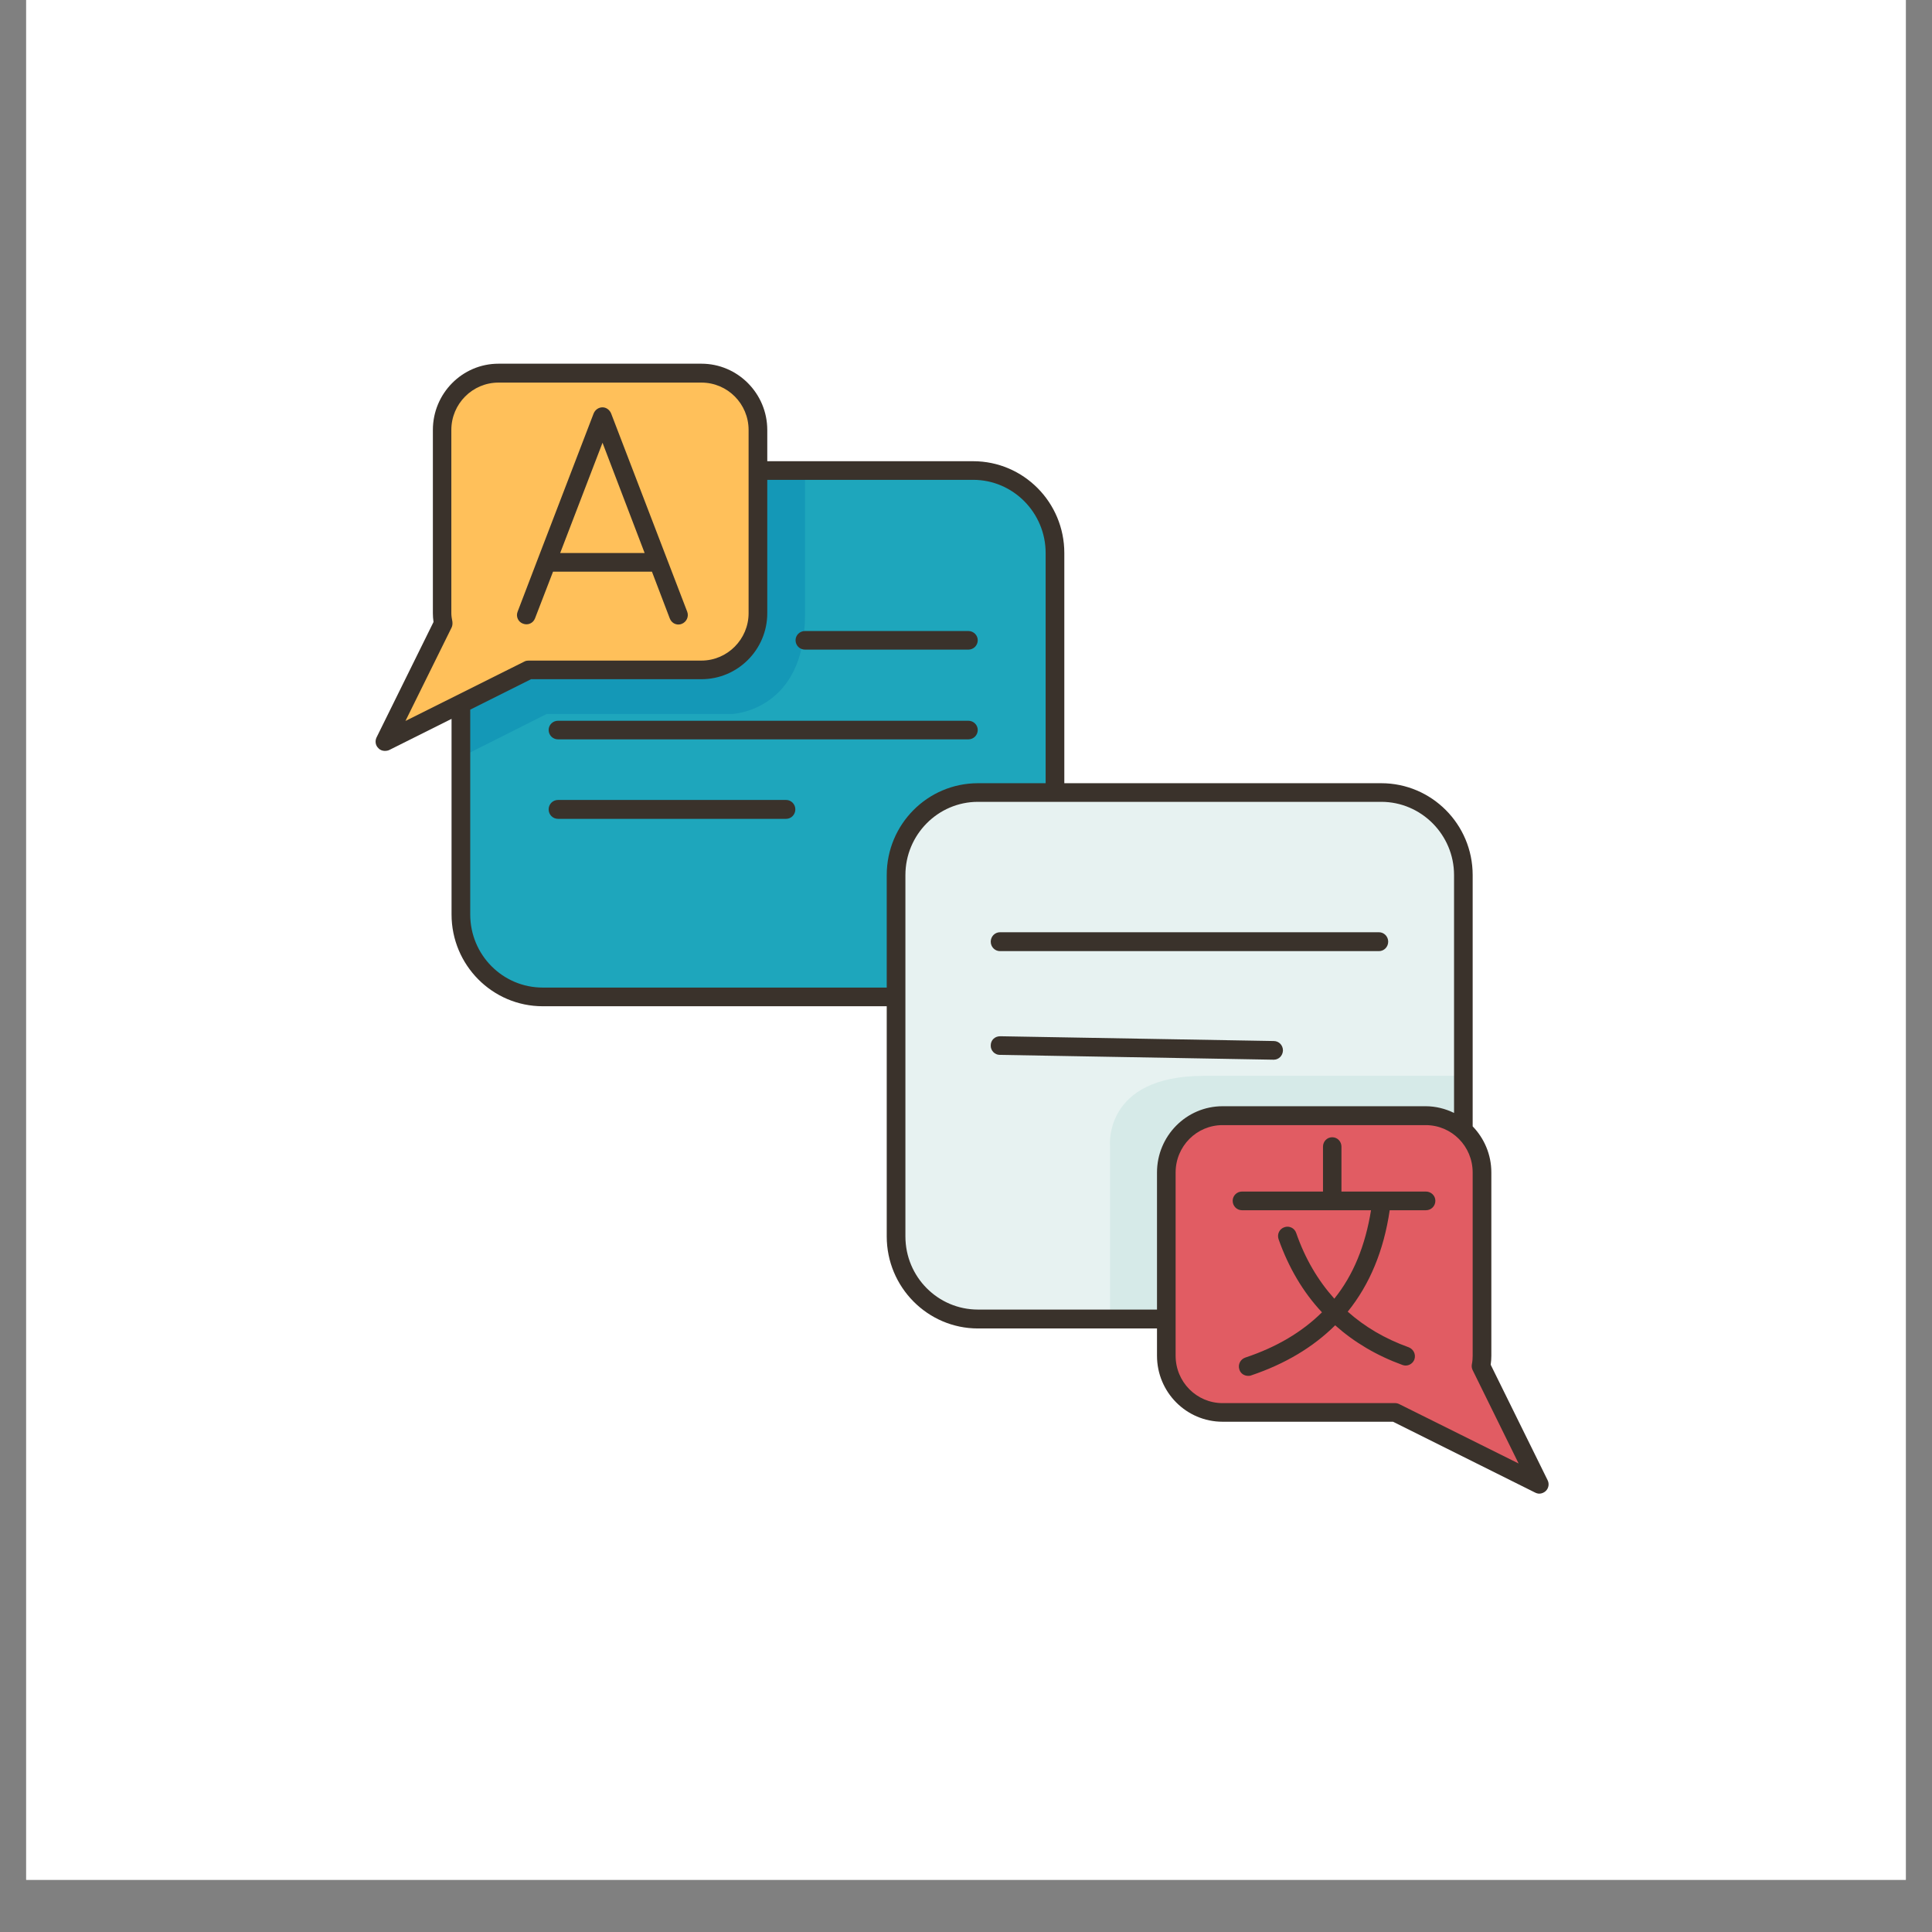
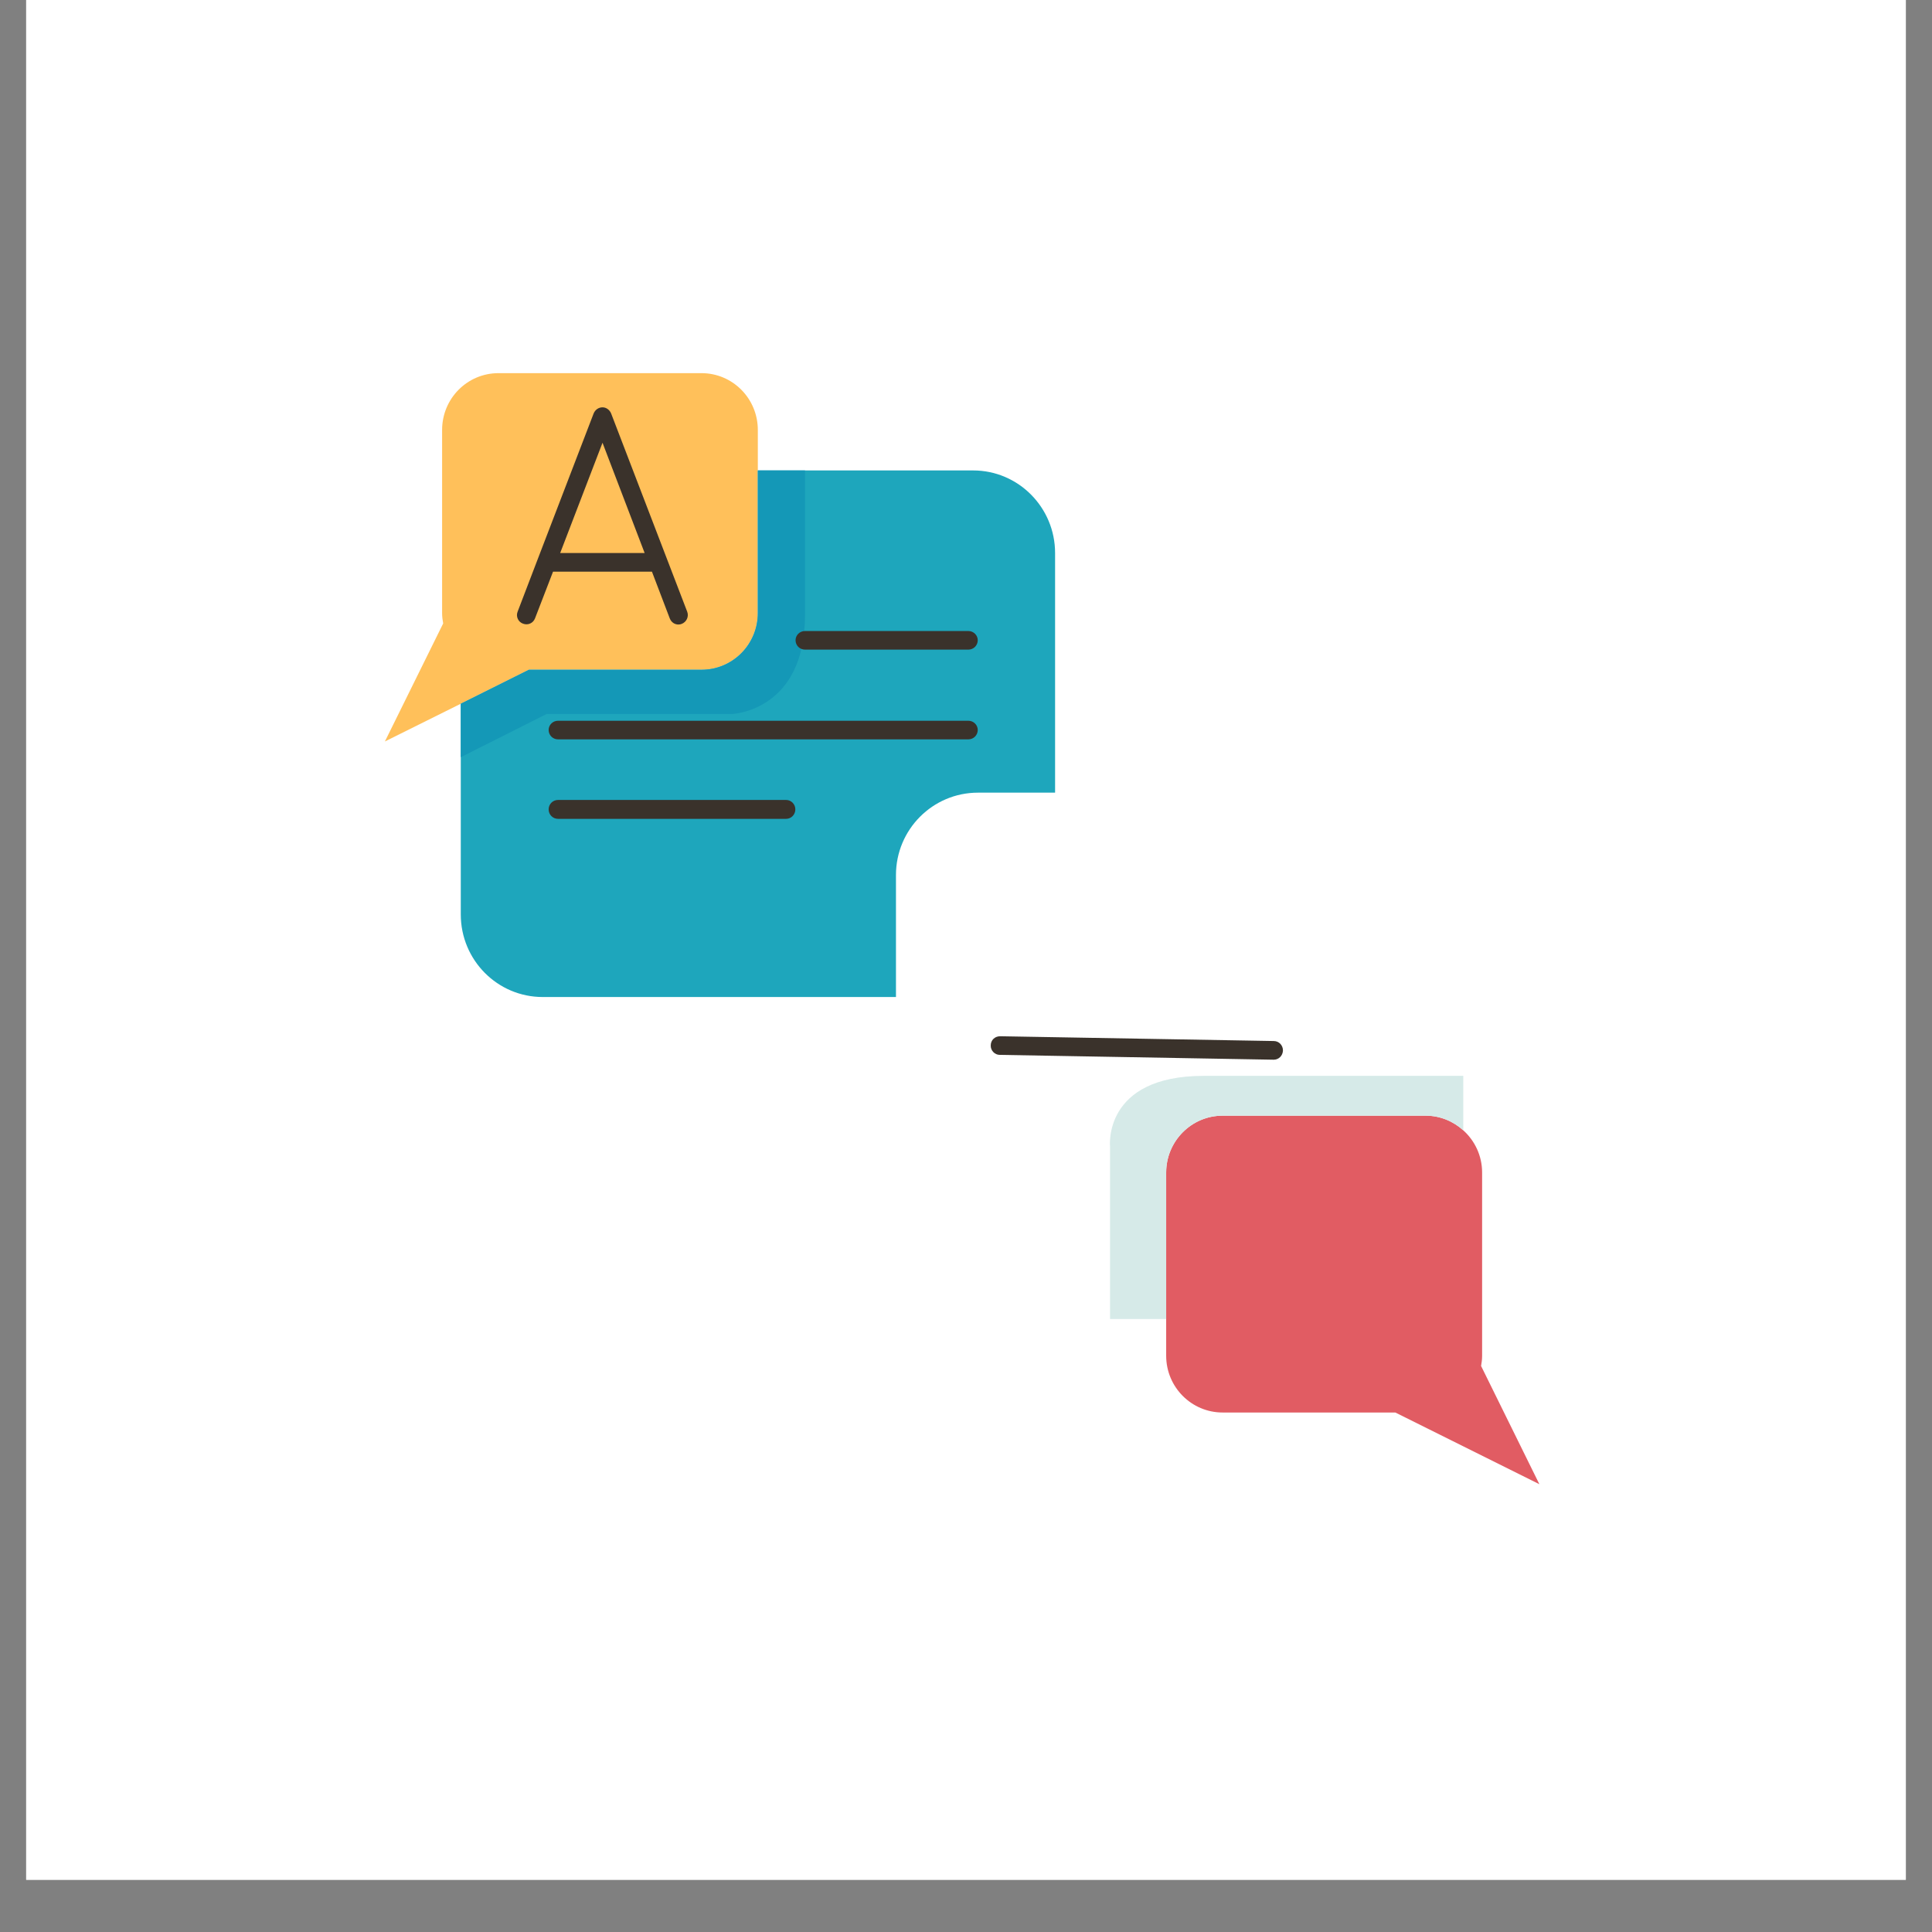
<svg xmlns="http://www.w3.org/2000/svg" width="48" zoomAndPan="magnify" viewBox="0 0 36 36" height="48" preserveAspectRatio="xMidYMid meet" version="1.0">
  <rect x="0" y="0" width="36" height="36" fill="#808080" stroke="none" />
  <defs>
    <clipPath id="8f9c63d562">
      <path d="M 0.488 0 L 35.512 0 L 35.512 35.027 L 0.488 35.027 Z M 0.488 0 " clip-rule="nonzero" />
    </clipPath>
    <clipPath id="82dc302f87">
      <path d="M 7 6.719 L 28.871 6.719 L 28.871 27.883 L 7 27.883 Z M 7 6.719 " clip-rule="nonzero" />
    </clipPath>
    <clipPath id="56beff7814">
      <path d="M 21 20 L 28.871 20 L 28.871 27.883 L 21 27.883 Z M 21 20 " clip-rule="nonzero" />
    </clipPath>
    <clipPath id="9baecb7a29">
      <path d="M 7 6.719 L 15 6.719 L 15 14 L 7 14 Z M 7 6.719 " clip-rule="nonzero" />
    </clipPath>
    <clipPath id="ff671f421b">
      <path d="M 7 6.719 L 28.871 6.719 L 28.871 27.883 L 7 27.883 Z M 7 6.719 " clip-rule="nonzero" />
    </clipPath>
  </defs>
  <g clip-path="url(#8f9c63d562)">
    <path fill="#ffffff" d="M 0.488 0 L 35.512 0 L 35.512 35.027 L 0.488 35.027 Z M 0.488 0 " fill-opacity="1" fill-rule="nonzero" />
    <path fill="#ffffff" d="M 0.488 0 L 35.512 0 L 35.512 35.027 L 0.488 35.027 Z M 0.488 0 " fill-opacity="1" fill-rule="nonzero" />
  </g>
  <g clip-path="url(#82dc302f87)">
-     <path fill="#e7f2f1" d="M 27.598 25.453 C 27.609 25.391 27.617 25.328 27.617 25.262 L 27.617 21.848 C 27.617 21.535 27.48 21.254 27.266 21.062 L 27.266 16.305 C 27.266 15.457 26.582 14.77 25.738 14.77 L 19.66 14.77 L 19.66 10.305 C 19.66 9.457 18.977 8.766 18.133 8.766 L 14.121 8.766 L 14.121 8.012 C 14.121 7.426 13.652 6.953 13.07 6.953 L 9.289 6.953 C 8.707 6.953 8.238 7.426 8.238 8.012 L 8.238 11.422 C 8.238 11.488 8.246 11.555 8.258 11.617 L 7.172 13.816 L 8.586 13.113 L 8.586 17.039 C 8.586 17.891 9.27 18.578 10.113 18.578 L 16.695 18.578 L 16.695 23.043 C 16.695 23.891 17.379 24.578 18.223 24.578 L 21.73 24.578 L 21.73 25.262 C 21.73 25.848 22.203 26.32 22.781 26.32 L 26 26.32 L 28.684 27.656 Z M 27.598 25.453 " fill-opacity="1" fill-rule="nonzero" />
-   </g>
+     </g>
  <g clip-path="url(#56beff7814)">
    <path fill="#e15c63" d="M 27.598 25.453 L 28.684 27.656 L 26 26.32 L 22.781 26.32 C 22.203 26.32 21.73 25.848 21.73 25.262 L 21.73 21.848 C 21.73 21.262 22.203 20.789 22.781 20.789 L 26.566 20.789 C 26.836 20.789 27.082 20.895 27.266 21.062 C 27.48 21.254 27.617 21.535 27.617 21.848 L 27.617 25.262 C 27.617 25.328 27.609 25.391 27.598 25.453 Z M 27.598 25.453 " fill-opacity="1" fill-rule="nonzero" />
  </g>
  <path fill="#ffc05a" d="M 11.223 7.766 L 12.266 10.48 L 10.184 10.48 Z M 11.223 7.766 " fill-opacity="1" fill-rule="nonzero" />
  <g clip-path="url(#9baecb7a29)">
    <path fill="#ffc05a" d="M 10.184 10.48 L 12.266 10.48 L 11.223 7.766 Z M 14.121 8.766 L 14.121 11.422 C 14.121 12.008 13.652 12.48 13.07 12.48 L 9.855 12.48 L 8.586 13.113 L 7.172 13.816 L 8.258 11.617 C 8.246 11.555 8.238 11.488 8.238 11.422 L 8.238 8.012 C 8.238 7.426 8.707 6.953 9.289 6.953 L 13.07 6.953 C 13.652 6.953 14.121 7.426 14.121 8.012 Z M 14.121 8.766 " fill-opacity="1" fill-rule="nonzero" />
  </g>
  <path fill="#1ea6bc" d="M 19.66 10.305 L 19.66 14.77 L 18.223 14.77 C 17.379 14.77 16.695 15.457 16.695 16.305 L 16.695 18.578 L 10.113 18.578 C 9.27 18.578 8.586 17.891 8.586 17.039 L 8.586 13.113 L 9.855 12.48 L 13.07 12.48 C 13.652 12.48 14.121 12.008 14.121 11.422 L 14.121 8.766 L 18.133 8.766 C 18.977 8.766 19.66 9.457 19.66 10.305 Z M 19.66 10.305 " fill-opacity="1" fill-rule="nonzero" />
  <path fill="#1498b7" d="M 15 8.766 C 15 8.766 15 9.262 15 11.461 C 15 13.262 13.633 13.305 13.633 13.305 L 10.184 13.305 L 8.586 14.109 L 8.586 13.113 L 9.855 12.48 L 13.07 12.48 C 13.652 12.48 14.121 12.008 14.121 11.422 L 14.121 8.766 Z M 15 8.766 " fill-opacity="1" fill-rule="nonzero" />
  <path fill="#d6eae8" d="M 27.266 20.047 L 27.266 21.062 C 27.082 20.895 26.836 20.789 26.566 20.789 L 22.781 20.789 C 22.203 20.789 21.73 21.262 21.73 21.848 L 21.73 24.578 L 20.684 24.578 L 20.684 21.367 C 20.684 21.367 20.543 20.047 22.434 20.047 C 24.414 20.047 27.266 20.047 27.266 20.047 Z M 27.266 20.047 " fill-opacity="1" fill-rule="nonzero" />
  <g clip-path="url(#ff671f421b)">
-     <path fill="#3a322b" d="M 28.836 27.578 L 27.777 25.43 C 27.785 25.371 27.789 25.312 27.789 25.262 L 27.789 21.848 C 27.789 21.512 27.656 21.211 27.441 20.988 L 27.441 16.305 C 27.441 15.359 26.676 14.594 25.738 14.594 L 19.832 14.594 L 19.832 10.305 C 19.832 9.359 19.07 8.594 18.133 8.594 L 14.297 8.594 L 14.297 8.012 C 14.297 7.332 13.746 6.777 13.07 6.777 L 9.289 6.777 C 8.613 6.777 8.066 7.332 8.066 8.012 L 8.066 11.426 C 8.066 11.477 8.07 11.531 8.078 11.59 L 7.016 13.742 C 6.984 13.809 6.996 13.891 7.051 13.941 C 7.082 13.977 7.129 13.992 7.172 13.992 C 7.199 13.992 7.223 13.988 7.25 13.977 L 8.414 13.395 L 8.414 17.039 C 8.414 17.984 9.176 18.75 10.113 18.75 L 16.523 18.75 L 16.523 23.039 C 16.523 23.984 17.285 24.754 18.223 24.754 L 21.559 24.754 L 21.559 25.262 C 21.559 25.941 22.105 26.492 22.781 26.492 L 25.957 26.492 L 28.605 27.812 C 28.629 27.824 28.656 27.832 28.684 27.832 C 28.727 27.832 28.773 27.812 28.805 27.781 C 28.859 27.727 28.871 27.645 28.836 27.578 Z M 8.414 11.695 C 8.43 11.664 8.434 11.625 8.43 11.586 C 8.418 11.527 8.41 11.473 8.41 11.426 L 8.41 8.012 C 8.41 7.523 8.805 7.129 9.289 7.129 L 13.07 7.129 C 13.555 7.129 13.949 7.523 13.949 8.012 L 13.949 11.426 C 13.949 11.91 13.555 12.309 13.07 12.309 L 9.855 12.309 C 9.828 12.309 9.801 12.312 9.777 12.324 L 7.555 13.434 Z M 10.113 18.402 C 9.367 18.402 8.762 17.793 8.762 17.039 L 8.762 13.223 L 9.895 12.656 L 13.07 12.656 C 13.746 12.656 14.297 12.105 14.297 11.426 L 14.297 8.941 L 18.133 8.941 C 18.879 8.941 19.484 9.555 19.484 10.305 L 19.484 14.594 L 18.223 14.594 C 17.285 14.594 16.523 15.359 16.523 16.305 L 16.523 18.402 Z M 18.223 24.402 C 17.477 24.402 16.871 23.793 16.871 23.039 L 16.871 16.305 C 16.871 15.555 17.477 14.941 18.223 14.941 L 25.738 14.941 C 26.484 14.941 27.094 15.555 27.094 16.305 L 27.094 20.738 C 26.934 20.66 26.754 20.613 26.566 20.613 L 22.781 20.613 C 22.105 20.613 21.559 21.168 21.559 21.848 L 21.559 24.402 Z M 26.074 26.164 C 26.051 26.152 26.023 26.145 26 26.145 L 22.781 26.145 C 22.297 26.145 21.906 25.75 21.906 25.262 L 21.906 21.848 C 21.906 21.359 22.297 20.965 22.781 20.965 L 26.566 20.965 C 27.051 20.965 27.441 21.359 27.441 21.848 L 27.441 25.262 C 27.441 25.309 27.438 25.363 27.426 25.422 C 27.418 25.461 27.426 25.5 27.441 25.531 L 28.297 27.27 Z M 26.074 26.164 " fill-opacity="1" fill-rule="nonzero" />
-   </g>
-   <path fill="#3a322b" d="M 18.633 17.723 L 25.695 17.723 C 25.789 17.723 25.867 17.645 25.867 17.547 C 25.867 17.449 25.789 17.371 25.695 17.371 L 18.633 17.371 C 18.539 17.371 18.461 17.449 18.461 17.547 C 18.461 17.645 18.539 17.723 18.633 17.723 Z M 18.633 17.723 " fill-opacity="1" fill-rule="nonzero" />
+     </g>
  <path fill="#3a322b" d="M 23.734 19.746 C 23.828 19.746 23.902 19.672 23.906 19.574 C 23.906 19.477 23.832 19.398 23.734 19.398 L 18.637 19.309 C 18.535 19.309 18.461 19.383 18.461 19.48 C 18.457 19.574 18.535 19.656 18.629 19.656 L 23.73 19.746 C 23.73 19.746 23.73 19.746 23.734 19.746 Z M 23.734 19.746 " fill-opacity="1" fill-rule="nonzero" />
-   <path fill="#3a322b" d="M 26.57 22.203 L 24.996 22.203 L 24.996 21.367 C 24.996 21.27 24.922 21.191 24.824 21.191 C 24.727 21.191 24.652 21.27 24.652 21.367 L 24.652 22.203 L 23.141 22.203 C 23.047 22.203 22.969 22.281 22.969 22.375 C 22.969 22.473 23.047 22.551 23.141 22.551 L 25.547 22.551 C 25.441 23.207 25.219 23.758 24.863 24.199 C 24.559 23.859 24.32 23.457 24.152 22.973 C 24.121 22.883 24.023 22.836 23.934 22.867 C 23.84 22.898 23.793 22.996 23.824 23.09 C 24.012 23.621 24.281 24.078 24.633 24.453 C 24.262 24.82 23.789 25.102 23.203 25.297 C 23.113 25.328 23.062 25.426 23.094 25.52 C 23.117 25.594 23.184 25.637 23.258 25.637 C 23.273 25.637 23.293 25.637 23.312 25.629 C 23.949 25.414 24.469 25.102 24.879 24.695 C 25.23 25.008 25.648 25.258 26.133 25.434 C 26.152 25.441 26.172 25.445 26.191 25.445 C 26.262 25.445 26.328 25.402 26.355 25.332 C 26.387 25.238 26.34 25.141 26.25 25.105 C 25.805 24.945 25.43 24.723 25.113 24.441 C 25.523 23.934 25.785 23.301 25.895 22.551 L 26.57 22.551 C 26.668 22.551 26.746 22.473 26.746 22.375 C 26.746 22.281 26.668 22.203 26.57 22.203 Z M 26.57 22.203 " fill-opacity="1" fill-rule="nonzero" />
  <path fill="#3a322b" d="M 9.969 11.523 L 10.305 10.652 L 12.148 10.652 L 12.48 11.523 C 12.508 11.594 12.57 11.637 12.641 11.637 C 12.664 11.637 12.684 11.633 12.703 11.625 C 12.793 11.59 12.84 11.488 12.805 11.398 L 11.387 7.703 C 11.359 7.637 11.297 7.59 11.227 7.59 C 11.152 7.59 11.09 7.637 11.062 7.703 L 10.023 10.41 L 9.645 11.398 C 9.609 11.488 9.656 11.59 9.746 11.621 C 9.836 11.656 9.934 11.613 9.969 11.523 Z M 11.227 8.25 L 12.012 10.305 L 10.438 10.305 Z M 11.227 8.25 " fill-opacity="1" fill-rule="nonzero" />
  <path fill="#3a322b" d="M 15 12.105 L 18.043 12.105 C 18.141 12.105 18.219 12.027 18.219 11.93 C 18.219 11.836 18.141 11.758 18.043 11.758 L 15 11.758 C 14.902 11.758 14.824 11.836 14.824 11.93 C 14.824 12.027 14.902 12.105 15 12.105 Z M 15 12.105 " fill-opacity="1" fill-rule="nonzero" />
  <path fill="#3a322b" d="M 10.398 13.777 L 18.043 13.777 C 18.141 13.777 18.219 13.699 18.219 13.602 C 18.219 13.508 18.141 13.43 18.043 13.43 L 10.398 13.43 C 10.301 13.43 10.223 13.508 10.223 13.602 C 10.223 13.699 10.301 13.777 10.398 13.777 Z M 10.398 13.777 " fill-opacity="1" fill-rule="nonzero" />
  <path fill="#3a322b" d="M 14.648 14.906 L 10.398 14.906 C 10.301 14.906 10.223 14.984 10.223 15.082 C 10.223 15.18 10.301 15.258 10.398 15.258 L 14.648 15.258 C 14.742 15.258 14.82 15.18 14.82 15.082 C 14.82 14.984 14.742 14.906 14.648 14.906 Z M 14.648 14.906 " fill-opacity="1" fill-rule="nonzero" />
</svg>